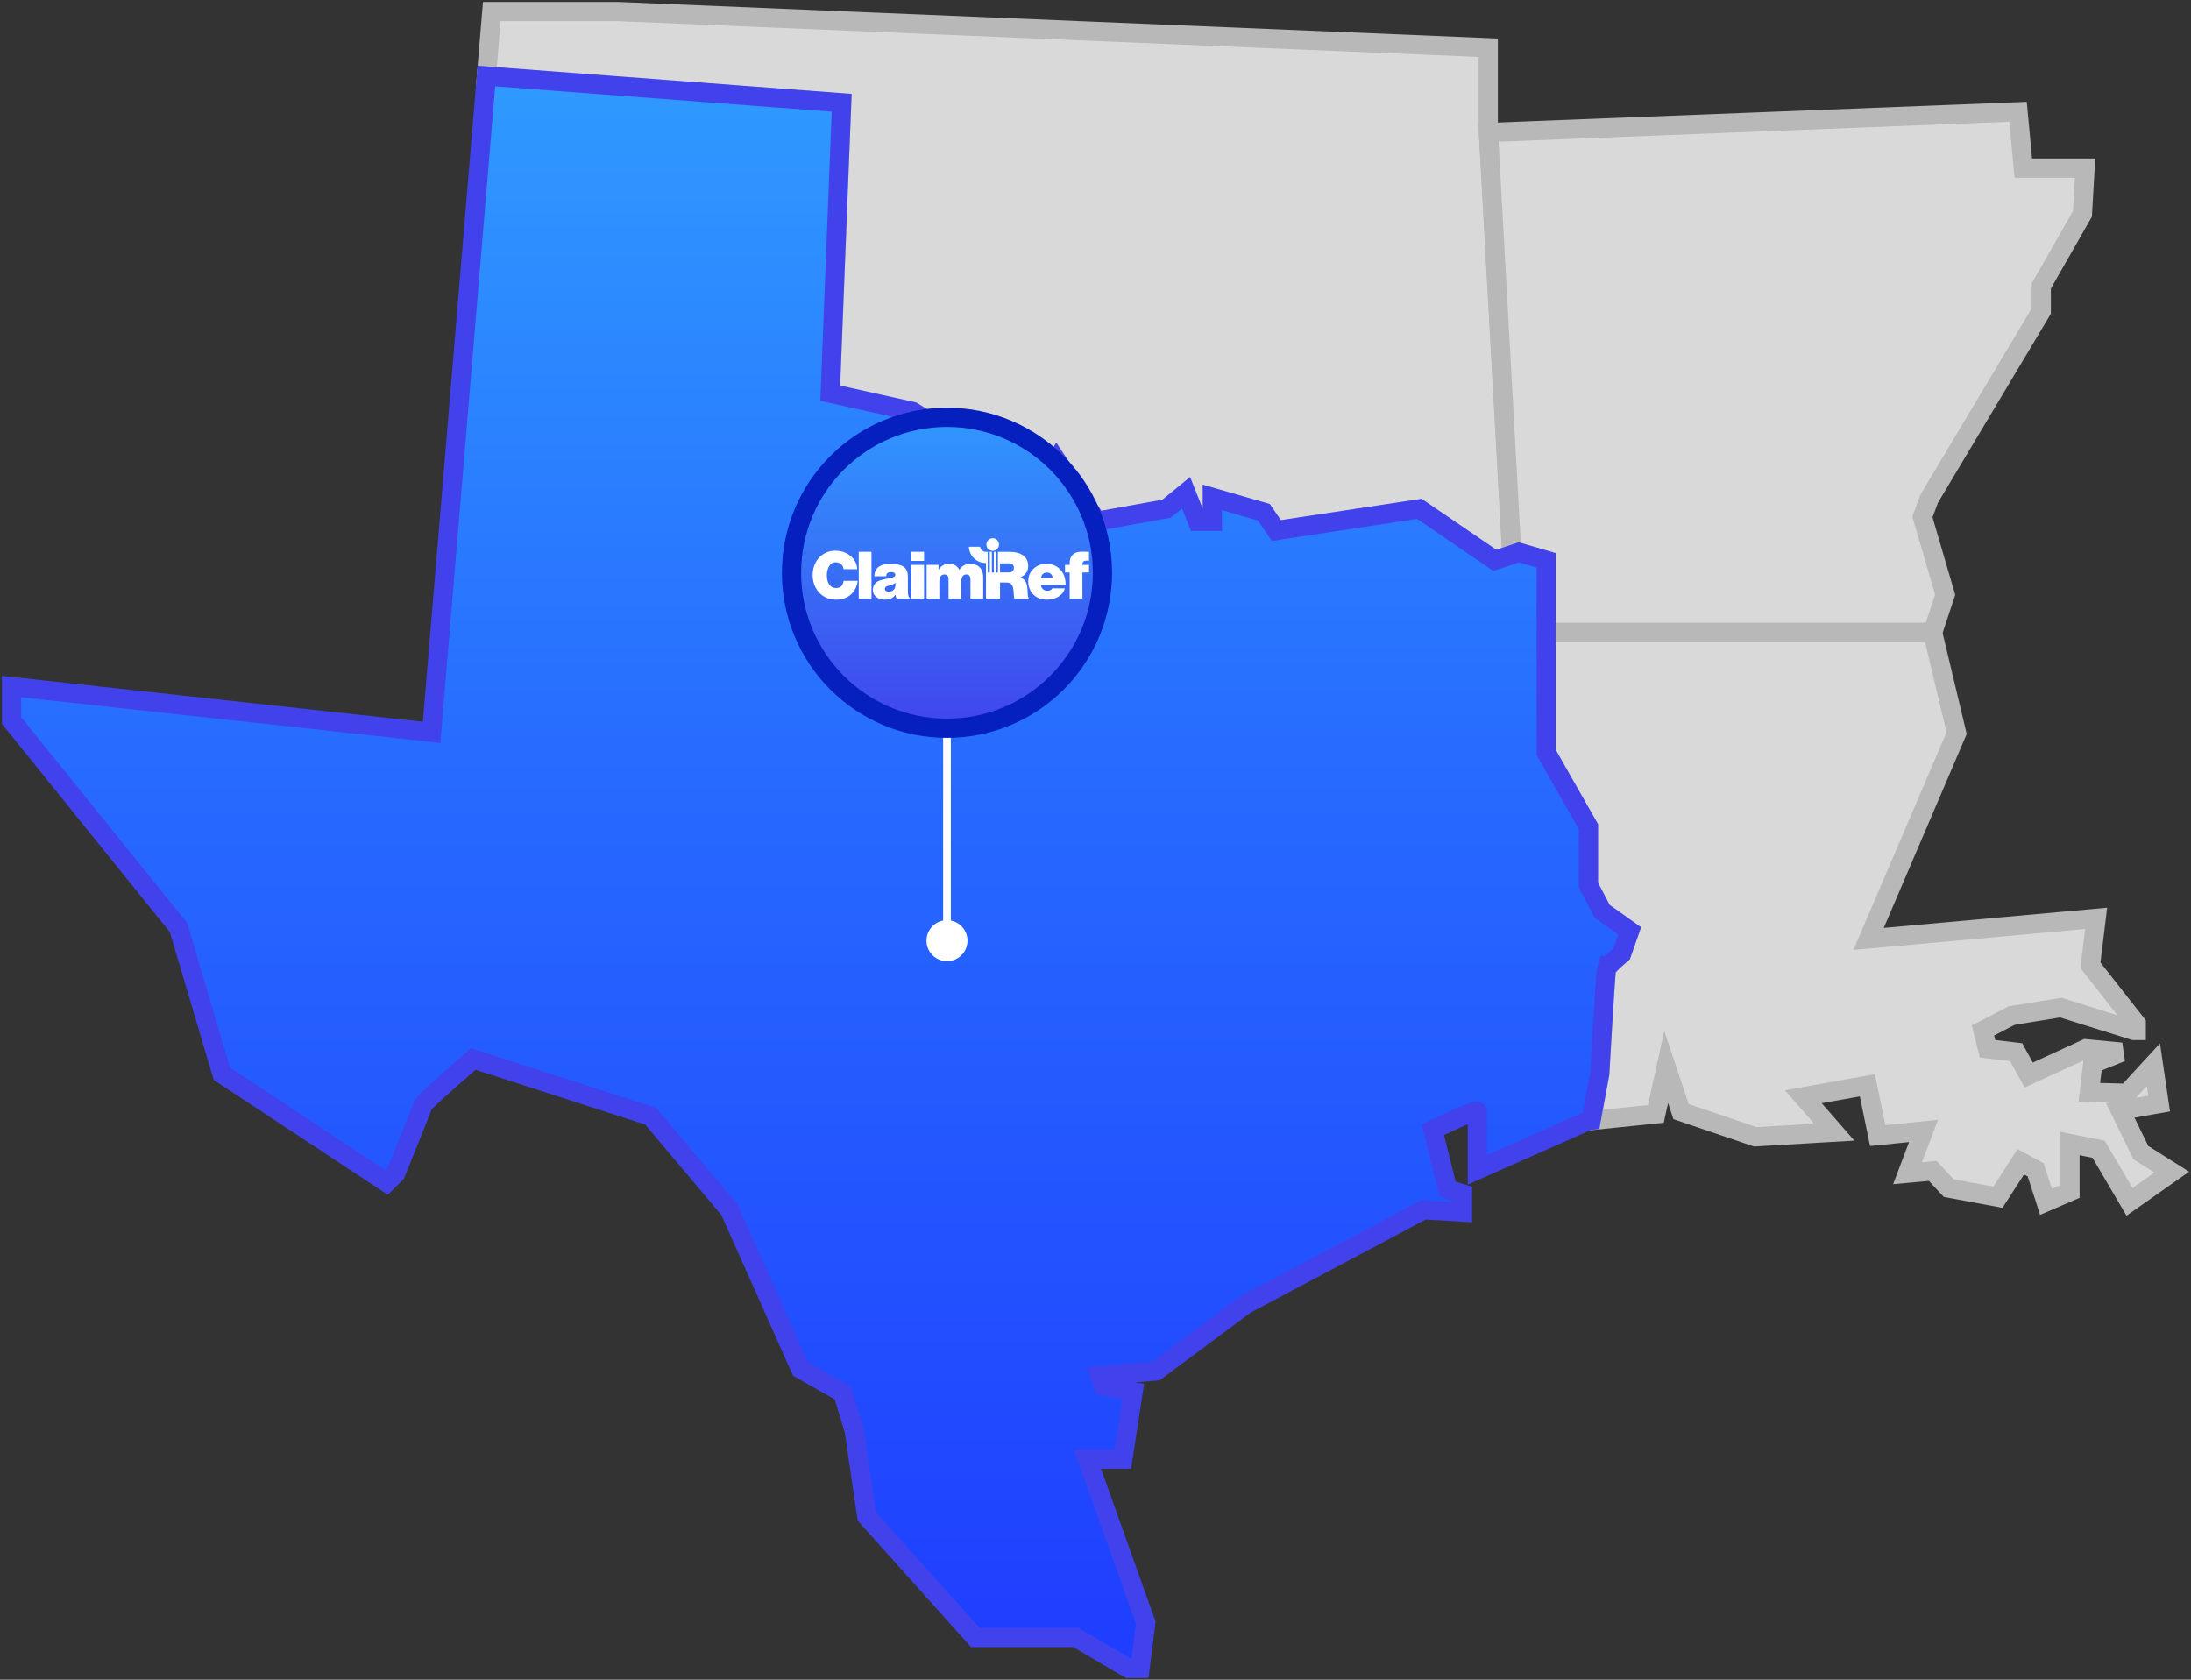
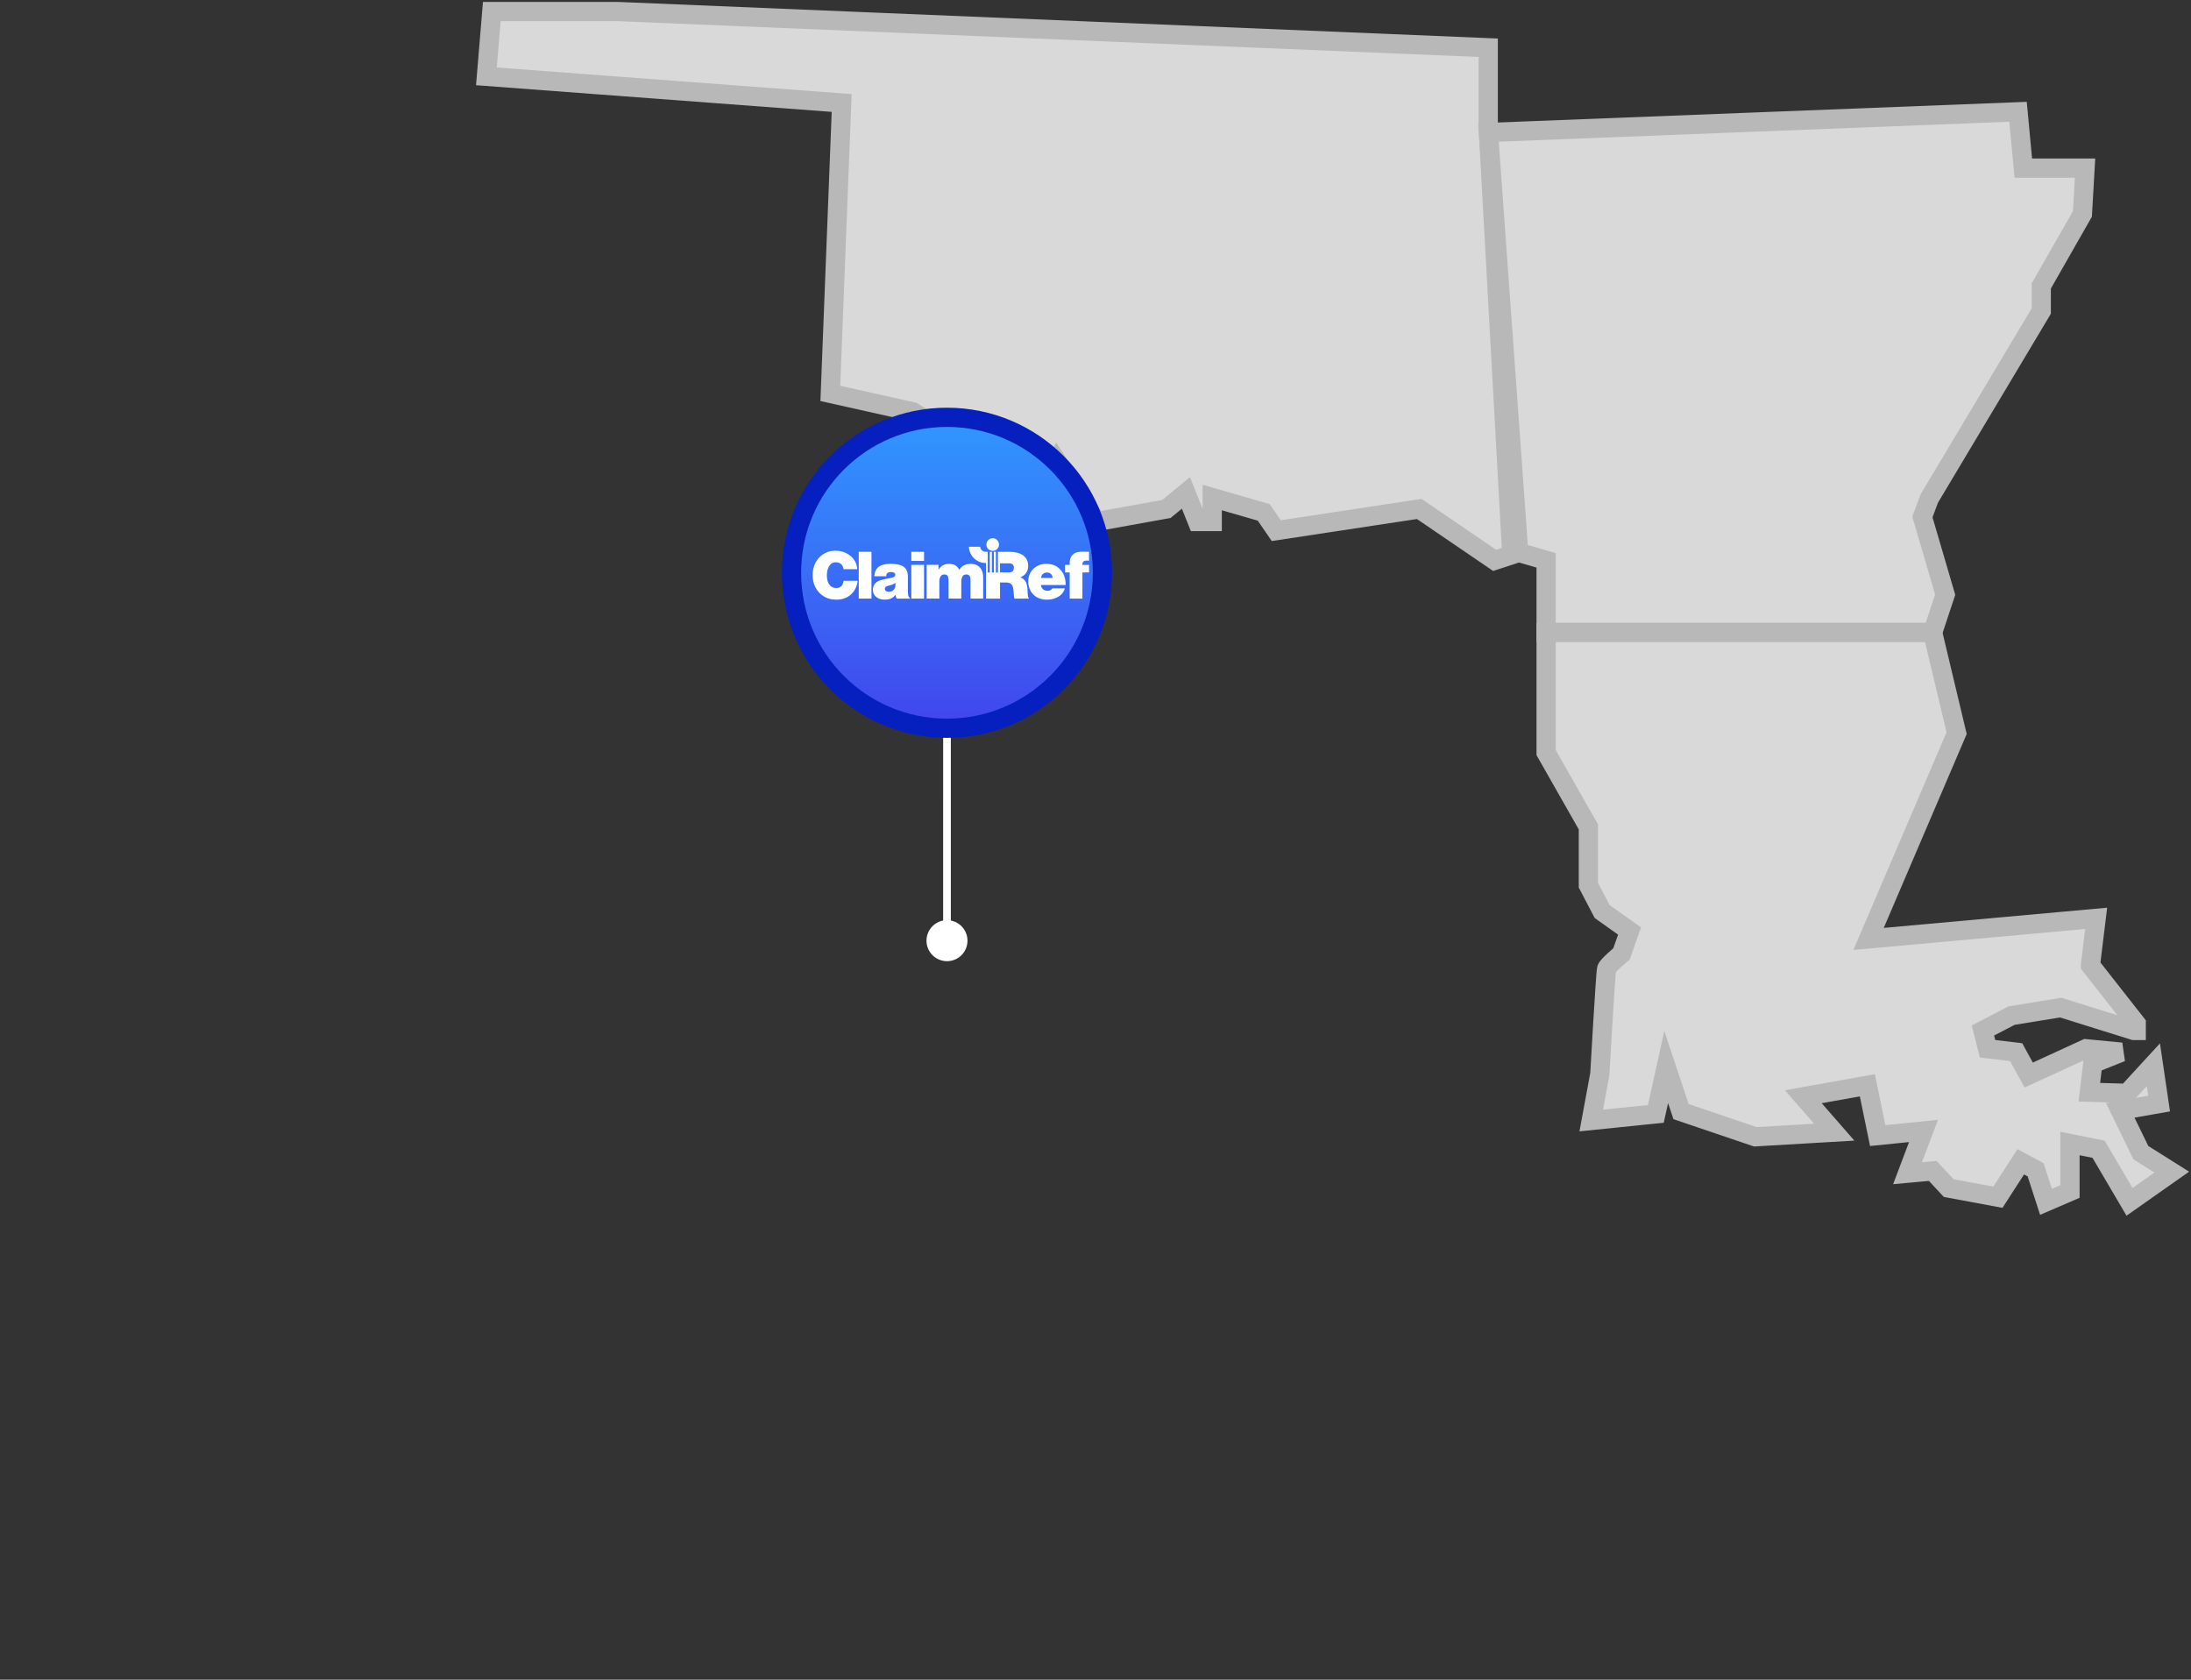
<svg xmlns="http://www.w3.org/2000/svg" width="570" height="437" viewBox="0 0 570 437" fill="none">
  <rect x="0" y="0" width="570" height="437" fill="#333333" stroke="none" />
  <path d="M387.172 12.42L160.671 3H127.946L126.543 19.864L218.964 26.793L216.015 102.35L237.431 107.131L265.69 124.51H272.218L274.909 119.901L285.331 135.677L303.455 132.413L308.522 128.233L311.5 135.677H315.365V129.435L328.765 133.3L332.028 138.053L369.22 132.413L388.833 145.783L393.299 144.323L387.172 33.435V12.42Z" fill="#D9D9D9" stroke="#B8B8B8" stroke-width="5" />
-   <path d="M506.049 154.716L500.122 134.503L501.897 129.721L531.044 80.934V74.406L541.752 55.653L542.439 43.742H526.377L525.002 29.083L387.229 34.466L393.299 144.323L395.103 143.722L402.232 145.783V148.761V164.537H502.785L506.049 154.716Z" fill="#D9D9D9" stroke="#B8B8B8" stroke-width="5" />
+   <path d="M506.049 154.716L500.122 134.503L501.897 129.721L531.044 80.934V74.406L541.752 55.653L542.439 43.742H526.377L525.002 29.083L387.229 34.466L395.103 143.722L402.232 145.783V148.761V164.537H502.785L506.049 154.716Z" fill="#D9D9D9" stroke="#B8B8B8" stroke-width="5" />
  <path d="M543.841 251.117L545.33 238.921L486.121 244.275L509.026 190.734L502.784 164.566H402.232V195.802L413.226 215.128V230.303L416.805 237.145L423.934 242.213L421.844 248.168C421.844 248.168 418.265 251.146 417.979 252.034C417.693 252.921 416.204 279.405 416.204 279.405L413.971 291.516L430.777 289.798L433.468 277.601L437.334 289.197L456.66 295.753L477.188 294.551L469.143 285.332L485.806 282.354L488.497 295.438L500.408 294.236L496.257 305.23L502.813 304.629L506.965 309.095L519.763 311.472L525.718 302.253L529.583 304.343L532.274 312.674L538.516 309.983V297.5L545.96 298.989L554.005 312.674L565 304.944L556.954 299.876L551.6 288.882L561.707 287.107L560.218 277L553.376 284.444L543.555 284.158L544.443 276.714L551.887 273.736L542.668 272.848L527.779 279.691L524.515 273.736L517.071 272.848L515.869 268.096L523.313 264.23L536.111 262.14L555.151 268.096H555.752V266.321L543.841 251.146V251.117Z" fill="#D9D9D9" stroke="#B8B8B8" stroke-width="5" />
-   <path d="M418.008 252.005C418.294 251.117 421.873 248.14 421.873 248.14L423.963 242.184L416.834 237.117L413.255 230.274V215.099L402.261 195.773V145.783L395.132 143.693L388.89 145.783L369.249 132.384L332.057 138.024L328.793 133.272L315.394 129.406V135.648H311.529L308.551 128.204L303.484 132.355L285.331 135.619L274.91 119.844L272.218 124.425H265.662L237.403 107.045L215.987 102.293L218.965 26.735L126.543 19.778L112.285 190.534L3 178.623V187.442L46.433 241.297L57.743 279.376L100.575 307.635L102.951 305.259C102.951 305.259 109.794 288.309 110.08 287.421C110.367 286.534 123.165 275.511 123.165 275.511L169.29 290.399L189.818 314.793L208.256 356.136L219.251 362.378L222.228 372.198L225.492 394.502L253.751 426.025H279.92L293.606 434.07H296.583L298.072 422.159L282.898 379.614H292.117L294.808 362.063L287.078 360.574L286.19 357.883L300.764 356.68L323.955 339.416L370.366 314.736L380.473 315.337V310.584L376.607 309.382L372.742 293.921C372.742 293.921 384.338 288.28 384.338 289.168V304.342L413.198 291.544L413.942 291.458L416.176 279.347C416.176 279.347 417.664 252.864 417.951 251.976L418.008 252.005Z" fill="url(#paint0_linear_618_532)" stroke="#4242ED" stroke-width="5" />
  <path d="M246.364 239.398C243.419 239.398 241.031 241.786 241.031 244.732C241.031 247.677 243.419 250.065 246.364 250.065C249.31 250.065 251.698 247.677 251.698 244.732C251.698 241.786 249.31 239.398 246.364 239.398ZM246.365 170.291L245.365 170.291L245.364 244.732L246.364 244.732L247.364 244.732L247.365 170.291L246.365 170.291Z" fill="white" />
  <circle cx="246.364" cy="149.019" r="40.447" fill="url(#paint1_linear_618_532)" stroke="#061FBF" stroke-width="5" />
  <g clip-path="url(#clip0_618_532)">
    <path d="M223.137 151.113C222.986 152.308 222.582 153.311 221.91 154.107C220.854 155.371 219.408 156.01 217.571 156.01C215.973 156.01 214.623 155.529 213.519 154.574C212.902 154.032 212.409 153.373 212.038 152.583C211.62 151.676 211.408 150.674 211.408 149.596C211.408 148.373 211.689 147.254 212.244 146.244C212.882 145.111 213.773 144.287 214.918 143.772C215.665 143.443 216.481 143.271 217.358 143.271C218.64 143.271 219.785 143.607 220.786 144.267C221.738 144.912 222.397 145.722 222.753 146.704C222.89 147.075 222.979 147.529 223.02 148.078H219.449C219.387 147.597 219.236 147.213 218.983 146.924C218.606 146.498 218.085 146.279 217.427 146.279C216.768 146.279 216.289 146.512 215.918 146.986C215.377 147.68 215.11 148.593 215.11 149.712C215.11 150.832 215.377 151.676 215.905 152.281C216.309 152.748 216.851 152.988 217.536 152.988C218.311 152.988 218.866 152.672 219.202 152.033C219.332 151.786 219.421 151.477 219.463 151.106H223.137V151.113Z" fill="white" />
    <path d="M226.715 143.559V155.735H223.404V143.559H226.715Z" fill="white" />
    <path d="M230.588 149.911H227.449C227.517 148.902 227.812 148.153 228.347 147.666C229.053 147.02 230.184 146.691 231.733 146.691C233.666 146.691 234.962 147.103 235.613 147.934C235.997 148.414 236.189 149.149 236.189 150.138V153.936C236.189 154.519 236.271 154.959 236.408 155.254C236.491 155.419 236.628 155.584 236.82 155.735H233.241C233.173 155.604 233.111 155.426 233.056 155.206C233.001 155 232.974 154.842 232.967 154.732C232.672 155.117 232.384 155.392 232.11 155.55C231.603 155.852 230.959 156.003 230.177 156.003C229.183 156.003 228.402 155.735 227.826 155.206C227.332 154.753 227.085 154.169 227.085 153.455C227.085 152.48 227.504 151.745 228.347 151.257C228.786 151.003 229.601 150.77 230.787 150.55C231.761 150.372 232.35 150.221 232.556 150.104C232.796 149.96 232.919 149.767 232.919 149.527C232.919 149.39 232.878 149.266 232.796 149.163C232.611 148.936 232.289 148.826 231.836 148.826C231.384 148.826 231.034 148.936 230.794 149.156C230.643 149.293 230.575 149.479 230.575 149.712C230.575 149.767 230.575 149.829 230.582 149.898L230.588 149.911ZM232.967 151.615C232.734 151.807 232.501 151.951 232.254 152.04C232.062 152.123 231.713 152.233 231.192 152.363C230.801 152.459 230.534 152.576 230.396 152.713C230.259 152.851 230.191 153.015 230.191 153.201C230.191 153.386 230.259 153.544 230.396 153.682C230.582 153.853 230.849 153.943 231.199 153.943C231.836 153.943 232.309 153.723 232.624 153.29C232.851 152.974 232.96 152.562 232.96 152.061V151.615H232.967Z" fill="white" />
    <path d="M240.398 143.559V145.922H237.087V143.559H240.398ZM240.398 146.965V155.735H237.087V146.965H240.398Z" fill="white" />
    <path d="M244.155 146.965V148.25C244.772 147.206 245.684 146.691 246.897 146.691C248.172 146.691 249.063 147.213 249.577 148.25C249.831 147.844 250.085 147.542 250.345 147.35C250.928 146.91 251.648 146.691 252.511 146.691C253.416 146.691 254.157 146.938 254.726 147.439C255.247 147.906 255.569 148.517 255.699 149.266C255.754 149.602 255.781 149.98 255.781 150.406V155.728H252.47V151.168C252.47 150.639 252.436 150.275 252.374 150.083C252.223 149.664 251.894 149.451 251.387 149.451C250.523 149.451 250.085 150.104 250.085 151.402V155.728H246.774V151.168C246.774 150.653 246.739 150.289 246.664 150.083C246.527 149.664 246.198 149.451 245.684 149.451C244.813 149.451 244.374 150.104 244.374 151.402V155.728H241.063V146.959H244.162L244.155 146.965Z" fill="white" />
    <path d="M275.421 147.776C274.551 147.048 273.488 146.691 272.234 146.691C270.979 146.691 269.971 147.048 269.108 147.762C268.024 148.662 267.49 149.836 267.49 151.285C267.49 151.93 267.613 152.562 267.853 153.173C268.237 154.155 268.861 154.883 269.725 155.371C270.499 155.797 271.37 156.016 272.343 156.016C272.981 156.016 273.598 155.927 274.194 155.742C274.845 155.543 275.394 155.261 275.832 154.904C276.408 154.437 276.806 153.819 277.032 153.057H273.803C273.522 153.482 273.097 153.702 272.521 153.702C271.918 153.702 271.445 153.482 271.116 153.05C270.952 152.837 270.835 152.555 270.78 152.205H277.238C277.238 150.255 276.628 148.785 275.428 147.789L275.421 147.776ZM270.821 150.365C270.876 149.987 270.993 149.685 271.171 149.472C271.473 149.122 271.877 148.943 272.384 148.943C272.892 148.943 273.303 149.135 273.577 149.513C273.728 149.719 273.817 150.001 273.851 150.358H270.821V150.365Z" fill="white" />
    <path d="M281.824 146.114C281.982 145.935 282.311 145.846 282.804 145.846C282.914 145.846 283.092 145.86 283.318 145.88V143.559C282.413 143.539 281.858 143.525 281.653 143.525C281.029 143.525 280.528 143.58 280.144 143.697C279.555 143.868 279.096 144.191 278.766 144.672C278.444 145.139 278.287 145.771 278.287 146.56V146.972H277.066V148.936H278.287V155.742H281.598V148.936H283.318V146.972H281.598V146.759C281.598 146.492 281.673 146.279 281.817 146.114H281.824Z" fill="white" />
    <path d="M267.483 155.344C267.414 155.144 267.366 154.725 267.339 154.087C267.318 152.947 267.181 152.102 266.941 151.56C266.605 150.88 266.112 150.427 265.447 150.207C266.804 149.63 267.483 148.634 267.483 147.213C267.483 145.791 266.818 144.706 265.495 144.088C264.741 143.738 263.699 143.559 262.362 143.559H259.613V148.943H259.092V143.559H258.558V148.943H258.037V143.559H257.495V148.943H256.974V143.559H256.508H256.439C255.685 143.559 255.061 142.982 254.986 142.241H252.066C252.141 144.596 254.067 146.478 256.439 146.478C256.46 146.478 256.487 146.478 256.508 146.478V155.735H260.162V151.546H261.677C262.019 151.546 262.287 151.573 262.472 151.628C262.78 151.711 263.034 151.889 263.24 152.157C263.514 152.514 263.671 153.194 263.713 154.19C263.733 154.877 263.795 155.398 263.884 155.742H267.675C267.599 155.598 267.538 155.467 267.497 155.35L267.483 155.344ZM263.144 148.806C262.979 148.875 262.677 148.916 262.239 148.916H260.155V146.553H262.246C262.65 146.553 262.931 146.581 263.089 146.636C263.541 146.794 263.767 147.144 263.767 147.7C263.767 148.256 263.562 148.634 263.144 148.813V148.806Z" fill="white" />
    <path d="M258.256 143.312C259.161 143.312 259.894 142.577 259.894 141.671C259.894 140.764 259.161 140.029 258.256 140.029C257.351 140.029 256.617 140.764 256.617 141.671C256.617 142.577 257.351 143.312 258.256 143.312Z" fill="white" />
  </g>
  <defs>
    <linearGradient id="paint0_linear_618_532" x1="213.482" y1="19.778" x2="213.482" y2="434.07" gradientUnits="userSpaceOnUse">
      <stop stop-color="#2F9AFF" />
      <stop offset="0.428" stop-color="#276BFF" />
      <stop offset="1" stop-color="#1F3DFF" />
    </linearGradient>
    <linearGradient id="paint1_linear_618_532" x1="246.364" y1="106.072" x2="246.364" y2="191.965" gradientUnits="userSpaceOnUse">
      <stop stop-color="#2F9AFF" />
      <stop offset="1" stop-color="#4242ED" />
    </linearGradient>
    <clipPath id="clip0_618_532">
      <rect width="71.911" height="15.98" fill="white" transform="translate(211.408 140.029)" />
    </clipPath>
  </defs>
</svg>